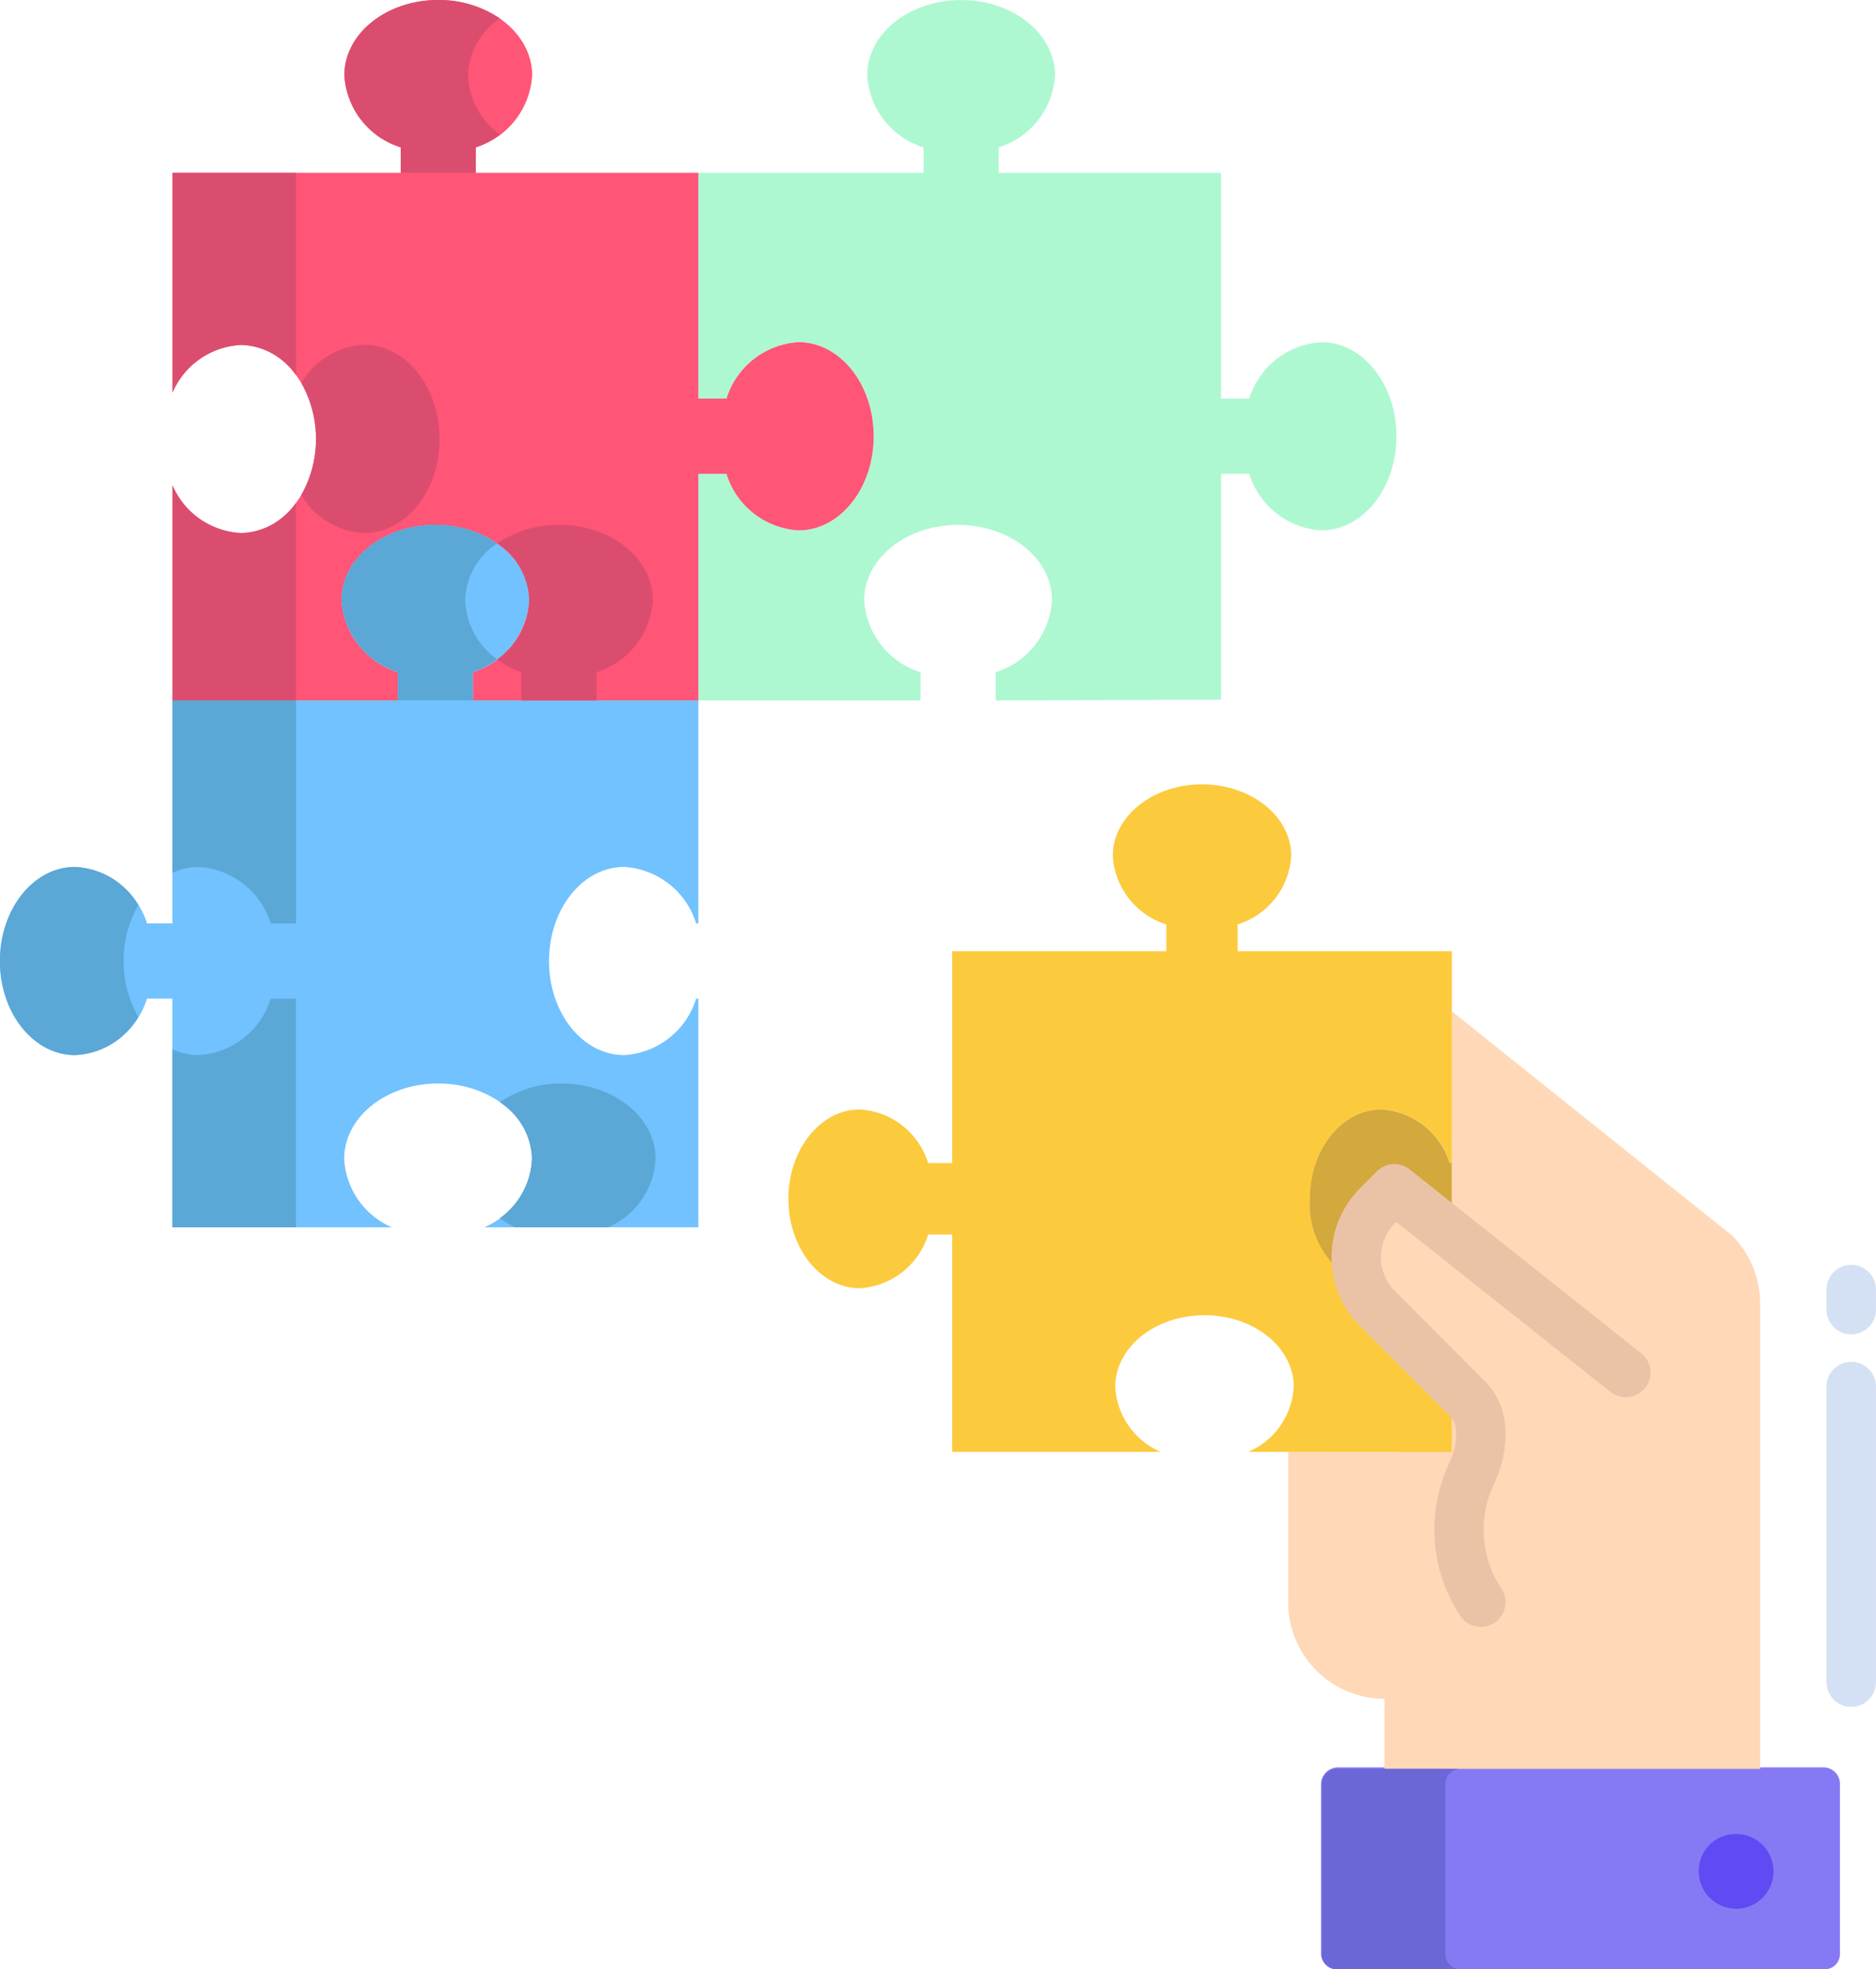
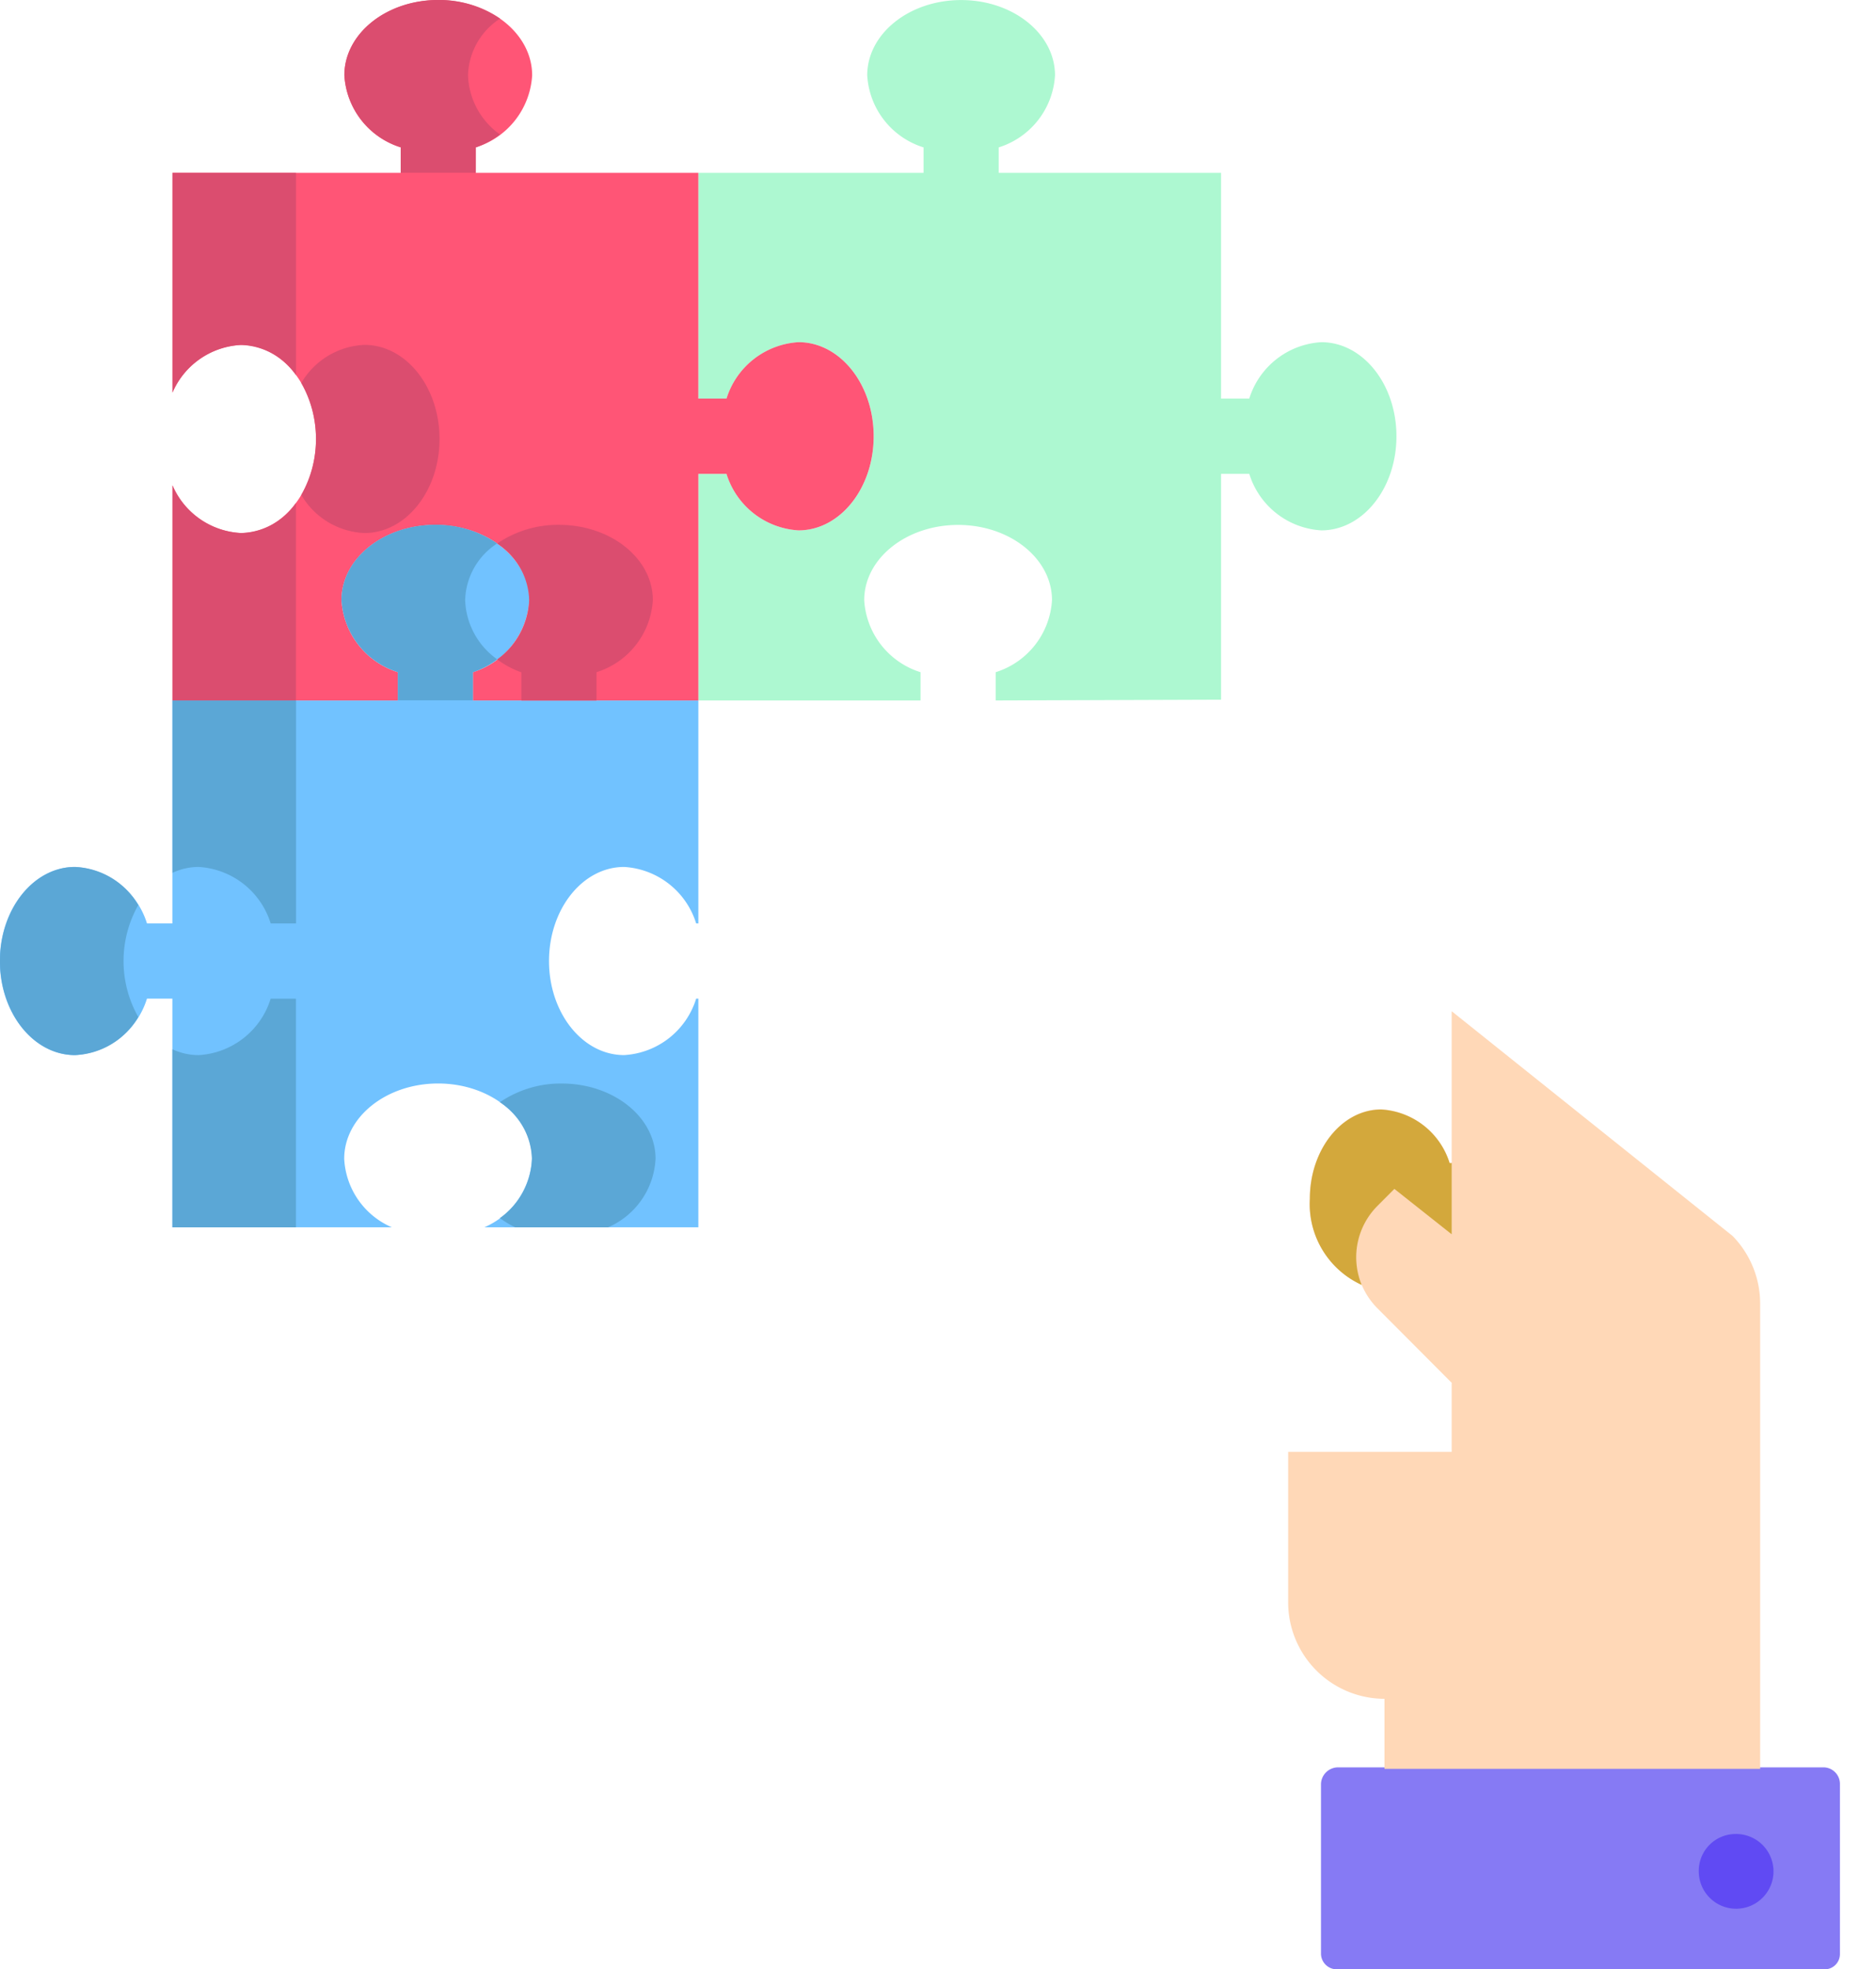
<svg xmlns="http://www.w3.org/2000/svg" width="70.309" height="73.778" viewBox="0 0 70.309 73.778">
  <path d="M68.383 66.215H50.108a.642.642 0 00-.6.619v6.381a.594.594 0 00.6.566h18.276a.572.572 0 00.573-.566v-6.378a.62.62 0 00-.574-.622z" fill="#867af4" />
  <path d="M54.412 51.812l-2.791-2.8a2.733 2.733 0 01-.588-.88 3.327 3.327 0 01-1.943-3.223c0-1.849 1.2-3.349 2.675-3.349a2.862 2.862 0 012.564 2.01h.077v-5.685l10.525 8.417a3.625 3.625 0 011.036 2.536V66.27H51.888v-2.625a3.615 3.615 0 01-3.61-3.619v-5.632h6.128V51.82z" fill="#ffd8b7" />
-   <path d="M48.278 54.393h-1.492a2.81 2.81 0 001.7-2.44c0-1.48-1.5-2.679-3.343-2.679s-3.345 1.2-3.345 2.679a2.812 2.812 0 001.7 2.44h-7.812v-8.14h-.9a2.859 2.859 0 01-2.562 2.01c-1.479 0-2.676-1.5-2.676-3.349s1.2-3.349 2.676-3.349a2.861 2.861 0 012.562 2.01h.9v-7.937h8.026v-1.006a2.864 2.864 0 01-2.007-2.567c0-1.48 1.5-2.679 3.343-2.679s3.345 1.2 3.345 2.679a2.864 2.864 0 01-2.007 2.567v1.006h8.026v7.937h-.077a2.862 2.862 0 00-2.564-2.01c-1.479 0-2.675 1.5-2.675 3.349a3.327 3.327 0 001.943 3.223 2.734 2.734 0 00.588.88l2.791 2.8-.006.006v2.574z" fill="#fcca3d" />
  <path d="M49.521 12.82c1.556 0 2.815 1.577 2.815 3.525s-1.259 3.525-2.815 3.525a3.011 3.011 0 01-2.7-2.116h-1.058v8.46l-8.447.029v-1.059a3.017 3.017 0 002.111-2.7c0-1.557-1.576-2.818-3.519-2.818s-3.519 1.261-3.519 2.818a3.014 3.014 0 002.111 2.7v1.059h-8.327v-8.489h1.057a3.013 3.013 0 002.7 2.116c1.554 0 2.815-1.579 2.815-3.525s-1.261-3.525-2.815-3.525a3.014 3.014 0 00-2.7 2.115h-1.057V6.476h8.44v-.954a3.009 3.009 0 01-2.111-2.7c0-1.557 1.574-2.82 3.519-2.82s3.519 1.263 3.519 2.82a3.013 3.013 0 01-2.111 2.7v.954h8.334v8.458h1.057a3.012 3.012 0 012.701-2.114z" fill="#adf8d1" />
  <path d="M26.173 37.414v8.566h-8.019a2.959 2.959 0 001.784-2.567c0-1.559-1.576-2.82-3.519-2.82s-3.519 1.261-3.519 2.82a2.959 2.959 0 001.784 2.567H6.46v-8.566h-.952a3.006 3.006 0 01-2.7 2.115c-1.556 0-2.815-1.577-2.815-3.524s1.259-3.525 2.815-3.525a3.01 3.01 0 012.7 2.115h.952v-8.352h8.45v-1.059a3.017 3.017 0 01-2.111-2.7c0-1.557 1.576-2.818 3.519-2.818s3.519 1.261 3.519 2.818a3.014 3.014 0 01-2.111 2.7v1.059h8.447v8.352h-.082a3.012 3.012 0 00-2.7-2.115c-1.556 0-2.815 1.579-2.815 3.525s1.259 3.524 2.815 3.524a3.008 3.008 0 002.7-2.115z" fill="#71c2ff" />
  <path d="M29.928 12.82c1.554 0 2.815 1.577 2.815 3.525s-1.261 3.525-2.815 3.525a3.013 3.013 0 01-2.7-2.116h-1.055v8.489h-8.448v-1.059a3.014 3.014 0 002.111-2.7c0-1.557-1.574-2.818-3.519-2.818s-3.519 1.261-3.519 2.818a3.017 3.017 0 002.111 2.7v1.059H6.464v-8.06a2.955 2.955 0 002.564 1.787c1.556 0 2.815-1.577 2.815-3.524s-1.259-3.525-2.815-3.525a2.957 2.957 0 00-2.564 1.787V6.476h8.554v-.954a3.011 3.011 0 01-2.111-2.7c0-1.557 1.574-2.82 3.519-2.82s3.518 1.262 3.518 2.819a3.013 3.013 0 01-2.111 2.7v.954h8.339v8.458h1.057a3.014 3.014 0 012.699-2.113z" fill="#ff5576" />
  <path d="M54.406 43.573v2.669l-2.147-1.7-.637.639a2.722 2.722 0 00-.588 2.959 3.327 3.327 0 01-1.943-3.223c0-1.849 1.2-3.349 2.675-3.349a2.862 2.862 0 012.564 2.01z" fill="#d3a83c" />
  <path d="M65.021 68.711a1.4 1.4 0 11-1.354 1.4 1.38 1.38 0 011.354-1.4z" fill="#604af3" />
-   <path d="M54.171 73.213v-6.378a.566.566 0 01.566-.565h-4.63a.566.566 0 00-.566.565v6.378a.566.566 0 00.566.566h4.63a.566.566 0 01-.566-.566z" fill="#6c67d6" />
  <path d="M19.939 43.413a2.618 2.618 0 00-1.2-2.123 2.617 2.617 0 00-1.2 2.123 2.834 2.834 0 001.2 2.218 2.835 2.835 0 001.2-2.218zm-2.214-17.17h1.82v-1.059a3.393 3.393 0 01-.907-.484 3.389 3.389 0 01-.908.484z" fill="none" />
  <path d="M17.725 25.185a3.389 3.389 0 00.908-.484 2.836 2.836 0 01-1.2-2.219 2.616 2.616 0 011.2-2.122 4.044 4.044 0 00-2.315-.7c-1.943 0-3.519 1.261-3.519 2.818a3.017 3.017 0 002.111 2.7v1.059h2.815zm-7.581 9.41h.952v-8.352H6.464v6.458a2.312 2.312 0 01.982-.221 3.01 3.01 0 012.698 2.115zm0 2.82a3.006 3.006 0 01-2.7 2.115 2.314 2.314 0 01-.982-.22v6.672h4.63v-8.567zm-4.962-3.506a2.882 2.882 0 00-2.367-1.429C1.259 32.48 0 34.059 0 36.005s1.259 3.524 2.815 3.524a2.879 2.879 0 002.367-1.428 4.257 4.257 0 010-4.192zm19.387 9.505c0-1.559-1.576-2.82-3.519-2.82a4.043 4.043 0 00-2.315.7 2.617 2.617 0 011.2 2.123 2.834 2.834 0 01-1.2 2.218 3.36 3.36 0 00.58.348h3.47a2.959 2.959 0 001.784-2.569z" fill="#5ba7d6" />
-   <path d="M17.833 6.476h1.82v-.954a3.369 3.369 0 01-.908-.483 3.372 3.372 0 01-.907.483zm2.004 16.005a2.615 2.615 0 00-1.2-2.122 2.615 2.615 0 00-1.2 2.122 2.838 2.838 0 001.2 2.219 2.835 2.835 0 001.2-2.219z" fill="none" />
  <path d="M13.658 19.97c1.556 0 2.815-1.577 2.815-3.524s-1.259-3.525-2.815-3.525a2.885 2.885 0 00-2.367 1.428 4.258 4.258 0 010 4.193 2.882 2.882 0 002.367 1.428zM6.464 6.475v8.233a2.957 2.957 0 012.564-1.783 2.588 2.588 0 012.067 1.132V6.475zm18.003 16.006c0-1.557-1.574-2.818-3.519-2.818a4.044 4.044 0 00-2.315.7 2.616 2.616 0 011.2 2.122 2.836 2.836 0 01-1.2 2.219 3.393 3.393 0 00.907.484v1.059h2.815v-1.063a3.014 3.014 0 002.112-2.703zM17.833 5.522a3.372 3.372 0 00.907-.483 2.836 2.836 0 01-1.2-2.218 2.618 2.618 0 011.2-2.123 4.042 4.042 0 00-2.315-.7c-1.945 0-3.519 1.263-3.519 2.82a3.011 3.011 0 002.111 2.7v.954h2.815zm-6.739 13.317a2.589 2.589 0 01-2.067 1.131 2.955 2.955 0 01-2.563-1.787v8.06h4.63z" fill="#db4d6f" />
-   <path d="M69.382 63.948a.926.926 0 01-.926-.926V51.948a.926.926 0 011.852 0v11.076a.926.926 0 01-.926.924zm0-13.956a.926.926 0 01-.926-.926v-.754a.926.926 0 011.852 0v.754a.926.926 0 01-.926.926z" fill="#d4e1f4" />
-   <path d="M55.5 60.951a.926.926 0 01-.772-.413 5.85 5.85 0 01-.393-5.767 2.482 2.482 0 00.238-1.054l-.008-.148a.81.81 0 00-.236-.527l-3.364-3.371a3.65 3.65 0 010-5.147l.638-.639a.926.926 0 011.231-.071l8.672 6.882a.926.926 0 01-1.151 1.451l-8.025-6.368-.054.055a1.794 1.794 0 000 2.53l3.364 3.371a2.661 2.661 0 01.773 1.728l.01.177v.053A4.351 4.351 0 0156 55.58a3.989 3.989 0 00.268 3.934.926.926 0 01-.77 1.439z" fill="#eac3a7" />
</svg>